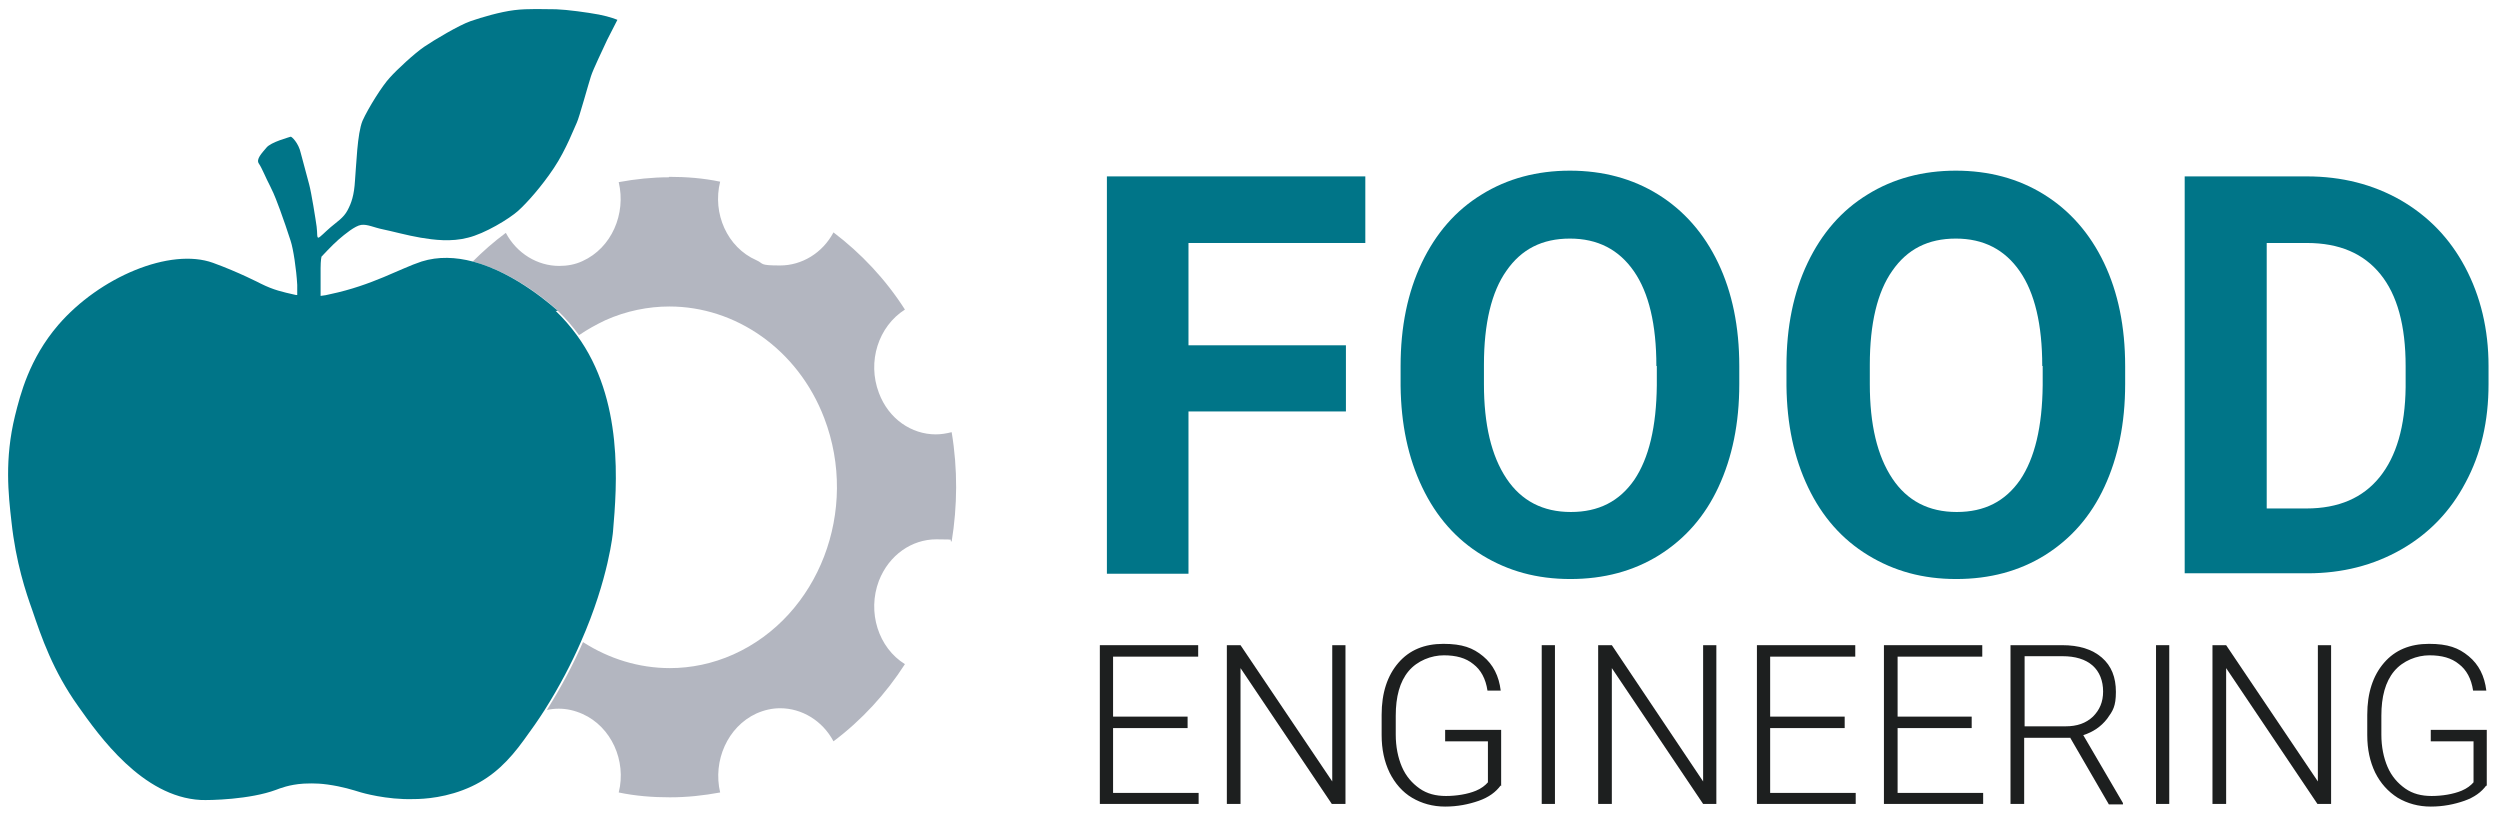
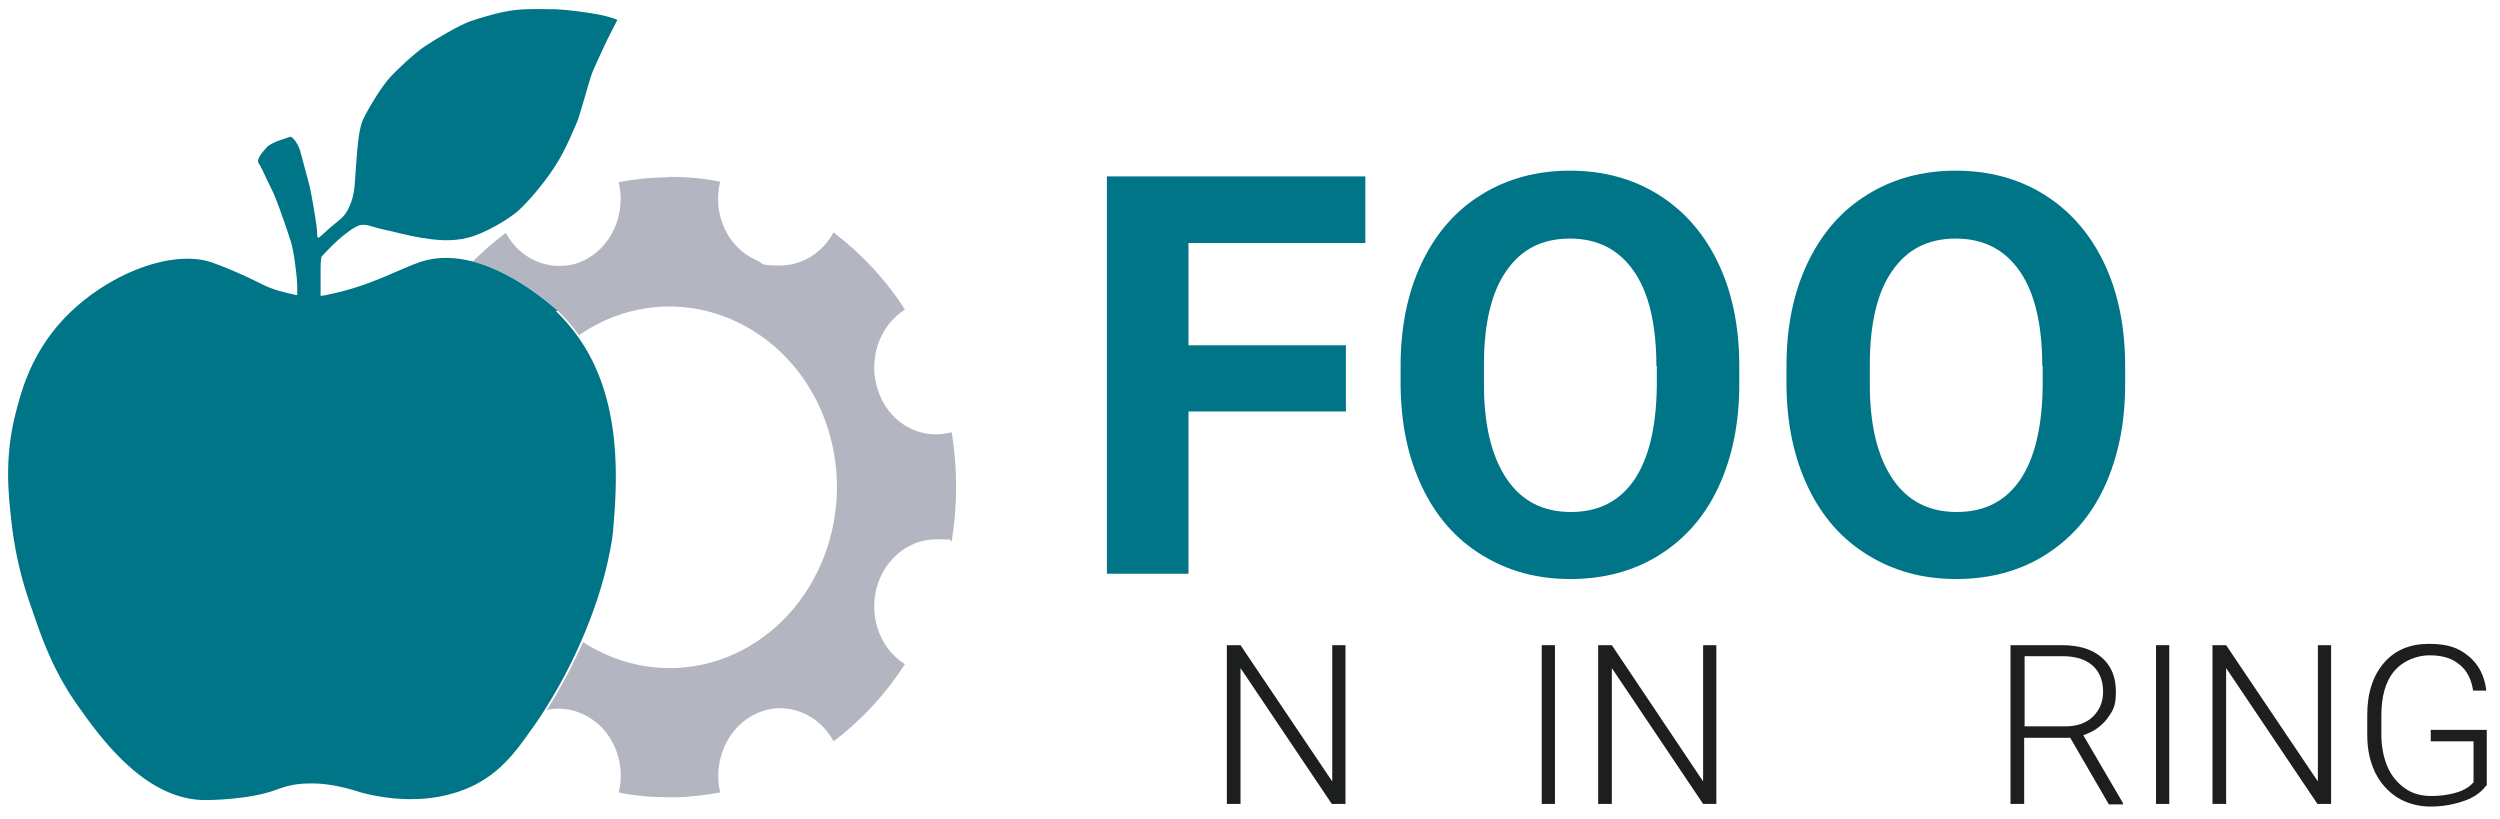
<svg xmlns="http://www.w3.org/2000/svg" version="1.1" viewBox="0 0 566.9 185.8">
  <defs>
    <style>
      .cls-1 {
        fill: #b3b6c0;
      }

      .cls-2 {
        fill: #1d1f1f;
      }

      .cls-3 {
        fill: #007588;
      }
    </style>
  </defs>
  <g>
    <g id="Ebene_1">
      <polygon class="cls-3" points="305.2 93.3 269.5 93.3 269.5 130.1 251 130.1 251 40 309.6 40 309.6 55.1 269.5 55.1 269.5 78.3 305.2 78.3 305.2 93.3" />
-       <path class="cls-3" d="M375.6,83c0-9.4-1.7-16.6-5.1-21.5-3.4-4.9-8.2-7.4-14.5-7.4s-11,2.4-14.4,7.3c-3.4,4.8-5.1,12-5.1,21.3v4.4c0,9.2,1.7,16.3,5.1,21.4,3.4,5.1,8.3,7.6,14.6,7.6s11-2.4,14.4-7.3c3.3-4.9,5-12,5.1-21.4v-4.4ZM394.4,87.1c0,8.9-1.6,16.6-4.7,23.3-3.1,6.7-7.6,11.8-13.5,15.5-5.8,3.6-12.5,5.4-20.1,5.4s-14.1-1.8-20-5.4c-5.9-3.6-10.4-8.7-13.6-15.4-3.2-6.7-4.8-14.3-4.9-23v-4.5c0-8.9,1.6-16.7,4.8-23.4,3.2-6.7,7.7-11.9,13.6-15.5,5.8-3.6,12.5-5.4,20-5.4s14.2,1.8,20,5.4c5.8,3.6,10.4,8.8,13.6,15.5,3.2,6.7,4.8,14.5,4.8,23.4v4Z" />
+       <path class="cls-3" d="M375.6,83c0-9.4-1.7-16.6-5.1-21.5-3.4-4.9-8.2-7.4-14.5-7.4s-11,2.4-14.4,7.3c-3.4,4.8-5.1,12-5.1,21.3v4.4c0,9.2,1.7,16.3,5.1,21.4,3.4,5.1,8.3,7.6,14.6,7.6s11-2.4,14.4-7.3c3.3-4.9,5-12,5.1-21.4v-4.4M394.4,87.1c0,8.9-1.6,16.6-4.7,23.3-3.1,6.7-7.6,11.8-13.5,15.5-5.8,3.6-12.5,5.4-20.1,5.4s-14.1-1.8-20-5.4c-5.9-3.6-10.4-8.7-13.6-15.4-3.2-6.7-4.8-14.3-4.9-23v-4.5c0-8.9,1.6-16.7,4.8-23.4,3.2-6.7,7.7-11.9,13.6-15.5,5.8-3.6,12.5-5.4,20-5.4s14.2,1.8,20,5.4c5.8,3.6,10.4,8.8,13.6,15.5,3.2,6.7,4.8,14.5,4.8,23.4v4Z" />
      <path class="cls-3" d="M463.1,83c0-9.4-1.7-16.6-5.1-21.5-3.4-4.9-8.2-7.4-14.5-7.4s-11,2.4-14.4,7.3c-3.4,4.8-5.1,12-5.1,21.3v4.4c0,9.2,1.7,16.3,5.1,21.4,3.4,5.1,8.3,7.6,14.6,7.6s11-2.4,14.4-7.3c3.3-4.9,5-12,5.1-21.4v-4.4ZM481.9,87.1c0,8.9-1.6,16.6-4.7,23.3-3.1,6.7-7.6,11.8-13.5,15.5-5.8,3.6-12.5,5.4-20.1,5.4s-14.1-1.8-20-5.4c-5.9-3.6-10.4-8.7-13.6-15.4-3.2-6.7-4.8-14.3-4.9-23v-4.5c0-8.9,1.6-16.7,4.8-23.4,3.2-6.7,7.7-11.9,13.6-15.5,5.8-3.6,12.5-5.4,20-5.4s14.2,1.8,20,5.4c5.8,3.6,10.4,8.8,13.6,15.5,3.2,6.7,4.8,14.5,4.8,23.4v4Z" />
-       <path class="cls-3" d="M514,55.1v60.2h9c7.3,0,12.8-2.4,16.6-7.1,3.8-4.7,5.8-11.5,5.9-20.4v-4.8c0-9.2-1.9-16.1-5.7-20.8-3.8-4.7-9.3-7.1-16.7-7.1h-9.2ZM495.4,130.1V40h27.7c7.9,0,15,1.8,21.3,5.4,6.2,3.6,11.1,8.6,14.6,15.2,3.5,6.6,5.3,14.1,5.3,22.4v4.1c0,8.4-1.7,15.8-5.2,22.3-3.4,6.5-8.3,11.6-14.6,15.2-6.3,3.6-13.4,5.4-21.2,5.4h-27.9Z" />
-       <polygon class="cls-2" points="269.3 165.1 252.4 165.1 252.4 179.8 271.8 179.8 271.8 182.3 249.4 182.3 249.4 146.3 271.7 146.3 271.7 148.9 252.4 148.9 252.4 162.5 269.3 162.5 269.3 165.1" />
      <polygon class="cls-2" points="305.1 182.3 302 182.3 281.3 151.5 281.3 182.3 278.2 182.3 278.2 146.3 281.3 146.3 302.1 177.2 302.1 146.3 305.1 146.3 305.1 182.3" />
-       <path class="cls-2" d="M340.3,178.1c-1.1,1.5-2.7,2.7-5,3.5-2.3.8-4.8,1.3-7.6,1.3s-5.3-.7-7.5-2-3.9-3.3-5.1-5.7c-1.2-2.5-1.8-5.3-1.8-8.5v-4.6c0-5,1.3-8.9,3.8-11.8,2.5-2.9,5.9-4.3,10.2-4.3s6.7.9,9,2.8c2.3,1.9,3.6,4.5,4,7.8h-3c-.4-2.7-1.5-4.7-3.2-6-1.7-1.4-3.9-2-6.7-2s-6,1.2-8,3.6c-2,2.4-2.9,5.8-2.9,10.1v4.3c0,2.7.5,5.2,1.4,7.3.9,2.1,2.3,3.7,4,4.9,1.7,1.2,3.7,1.7,6,1.7s4.9-.4,6.8-1.2c1.2-.5,2.1-1.2,2.7-1.9v-9.3h-9.7v-2.6h12.7v12.8Z" />
      <rect class="cls-2" x="349.6" y="146.3" width="3" height="36" />
      <polygon class="cls-2" points="389.2 182.3 386.2 182.3 365.5 151.5 365.5 182.3 362.4 182.3 362.4 146.3 365.5 146.3 386.2 177.2 386.2 146.3 389.2 146.3 389.2 182.3" />
-       <polygon class="cls-2" points="418.3 165.1 401.4 165.1 401.4 179.8 420.8 179.8 420.8 182.3 398.4 182.3 398.4 146.3 420.7 146.3 420.7 148.9 401.4 148.9 401.4 162.5 418.3 162.5 418.3 165.1" />
-       <polygon class="cls-2" points="447.1 165.1 430.3 165.1 430.3 179.8 449.7 179.8 449.7 182.3 427.2 182.3 427.2 146.3 449.5 146.3 449.5 148.9 430.3 148.9 430.3 162.5 447.1 162.5 447.1 165.1" />
      <path class="cls-2" d="M459.1,164.7h9.3c2.6,0,4.6-.7,6.2-2.2,1.5-1.5,2.3-3.3,2.3-5.7s-.8-4.5-2.4-5.9c-1.6-1.4-3.9-2.1-6.8-2.1h-8.6v15.9ZM469.5,167.3h-10.5v15h-3.1v-36h11.7c3.8,0,6.8.9,9,2.8,2.2,1.9,3.2,4.5,3.2,7.8s-.7,4.3-2,6.1c-1.4,1.8-3.2,3-5.4,3.7l9,15.4v.3h-3.2l-8.7-15Z" />
      <rect class="cls-2" x="488.9" y="146.3" width="3" height="36" />
      <polygon class="cls-2" points="528.6 182.3 525.5 182.3 504.8 151.5 504.8 182.3 501.7 182.3 501.7 146.3 504.8 146.3 525.6 177.2 525.6 146.3 528.6 146.3 528.6 182.3" />
      <path class="cls-2" d="M563.8,178.1c-1.1,1.5-2.7,2.7-5,3.5-2.3.8-4.8,1.3-7.6,1.3s-5.3-.7-7.5-2c-2.2-1.4-3.9-3.3-5.1-5.7-1.2-2.5-1.8-5.3-1.8-8.5v-4.6c0-5,1.3-8.9,3.8-11.8,2.5-2.9,5.9-4.3,10.2-4.3s6.7.9,9,2.8c2.3,1.9,3.6,4.5,4,7.8h-3c-.4-2.7-1.5-4.7-3.2-6-1.7-1.4-3.9-2-6.7-2s-6,1.2-8,3.6c-2,2.4-2.9,5.8-2.9,10.1v4.3c0,2.7.5,5.2,1.4,7.3.9,2.1,2.3,3.7,4,4.9,1.7,1.2,3.7,1.7,6,1.7s4.9-.4,6.8-1.2c1.2-.5,2.1-1.2,2.7-1.9v-9.3h-9.7v-2.6h12.7v12.8Z" />
      <path class="cls-1" d="M151.7,40.2c-3.8,0-7.6.4-11.4,1.1,1.7,7.2-1.6,14.9-8.2,17.9-1.7.8-3.5,1.1-5.3,1.1-4.9,0-9.6-2.8-12.1-7.5-2.7,2-5.2,4.2-7.5,6.5,9.9,2.6,18.6,10.4,19.3,11.2,1.8,1.7,3.4,3.6,4.8,5.5,1.9-1.3,3.9-2.4,6-3.4,4.7-2.1,9.7-3.1,14.5-3.1,14.9,0,29.1,9.6,35.1,25.3,8,20.9-1.2,44.9-20.6,53.6-4.7,2.1-9.6,3.1-14.4,3.1-7,0-13.8-2.1-19.7-5.9-2.1,4.8-4.8,10-8.2,15.4.9-.2,1.8-.3,2.7-.3,1.8,0,3.6.4,5.4,1.2,6.5,2.9,10,10.6,8.2,17.8,3.8.8,7.7,1.1,11.6,1.1s7.6-.4,11.4-1.1c-1.7-7.2,1.7-14.9,8.2-17.9,1.8-.8,3.6-1.2,5.4-1.2,4.9,0,9.6,2.8,12.1,7.5,6.4-4.8,11.9-10.8,16.2-17.5-6-3.7-8.6-11.8-5.9-18.9,2.3-5.9,7.5-9.4,13-9.4s2.4.2,3.5.5c1.3-8,1.4-16.4,0-24.8-1.2.3-2.4.5-3.6.5-5.5,0-10.7-3.5-12.9-9.4-2.7-7.1-.1-15.1,5.9-18.9-4.4-6.9-10-12.8-16.2-17.5-2.5,4.7-7.2,7.5-12.1,7.5s-3.6-.4-5.4-1.2c-6.6-2.9-10-10.6-8.2-17.8-3.8-.8-7.7-1.1-11.6-1.1" />
      <path class="cls-3" d="M126.5,70.5c-.8-.7-9.4-8.6-19.3-11.2-3.8-1-7.8-1.2-11.6,0-4.9,1.6-11.2,5.4-20.7,7.4-.7.2-1.4.3-2.2.4,0-.3,0-.5,0-.7,0-1.5,0-3.8,0-5.6,0-1.8.2-2.6.2-2.6,0,0,2.5-2.7,3.9-3.9,1.4-1.2,3.7-3.1,5.1-3.3,1.4-.2,2.9.6,4.9,1,2,.4,5.6,1.4,8.6,1.9,3,.5,6.9,1,10.7,0,3.8-.9,9.4-4.3,11.4-6.1,2-1.8,5.3-5.5,8.1-9.7,2.8-4.2,4.7-9.3,5.2-10.3.5-1,2.7-9,3.2-10.5.5-1.6,2.7-6.1,3.7-8.3,1.1-2.2,2.3-4.5,2.3-4.5,0,0-1.6-.7-4.2-1.2-2.7-.5-7.1-1.1-9.7-1.2-2.6,0-6.3-.2-9.5.2-3.2.4-7.3,1.6-9.9,2.5-2.6.9-8.3,4.3-10.5,5.8-2.2,1.5-6.1,5.1-7.8,7-1.7,1.8-4.9,6.9-6.2,9.8-1.2,2.9-1.4,10.1-1.7,13.5-.2,3.4-.8,5.1-1.7,6.8s-2.4,2.6-3.8,3.8c-1.4,1.2-2.4,2.3-2.8,2.4-.4,0-.2-1-.4-2.5-.2-1.5-1.2-7.8-1.7-9.6-.5-1.8-1.3-4.8-1.9-7.1-.5-2.3-2.1-3.8-2.3-3.7-.2.1-4.5,1.2-5.5,2.5-1,1.2-2.4,2.6-1.7,3.6.7,1,1.5,3.1,2.6,5.2,1.1,2.2,1.5,3.5,2.2,5.3.7,1.9,1.8,5.1,2.4,7,.6,1.8,1.3,6.4,1.5,10,0,.7,0,1.5,0,2.3-.2,0-.4,0-.7-.1-2.6-.6-4.6-1-7.6-2.5,0,0-5-2.6-10.8-4.7-9.7-3.5-25.7,3.2-35.1,14.1-6.6,7.7-8.6,15.8-9.8,20.6-2.4,9.8-1.5,17.9-.8,24,1,9.3,3.3,16.1,4.7,20,2.1,6.2,4.7,13.8,10.4,21.8,4.8,6.8,14.6,20.6,27.8,21.3,2.1.1,11.2-.1,17.1-2.3.8-.3,3-1.2,6.2-1.4.7,0,2.6-.2,5.5.2,3.5.5,5.6,1.2,7.6,1.8,0,0,5.7,1.7,11.9,1.5,2.3,0,7.7-.3,13.2-2.9,4.9-2.3,8.4-5.8,11.8-10.5,1.7-2.3,3.3-4.6,4.7-6.8,3.4-5.4,6.1-10.6,8.2-15.4,6.4-14.5,7.3-25,7.3-25,.9-10.5,2.5-30-8.2-44.6-1.4-1.9-3-3.8-4.8-5.5" />
    </g>
  </g>
</svg>